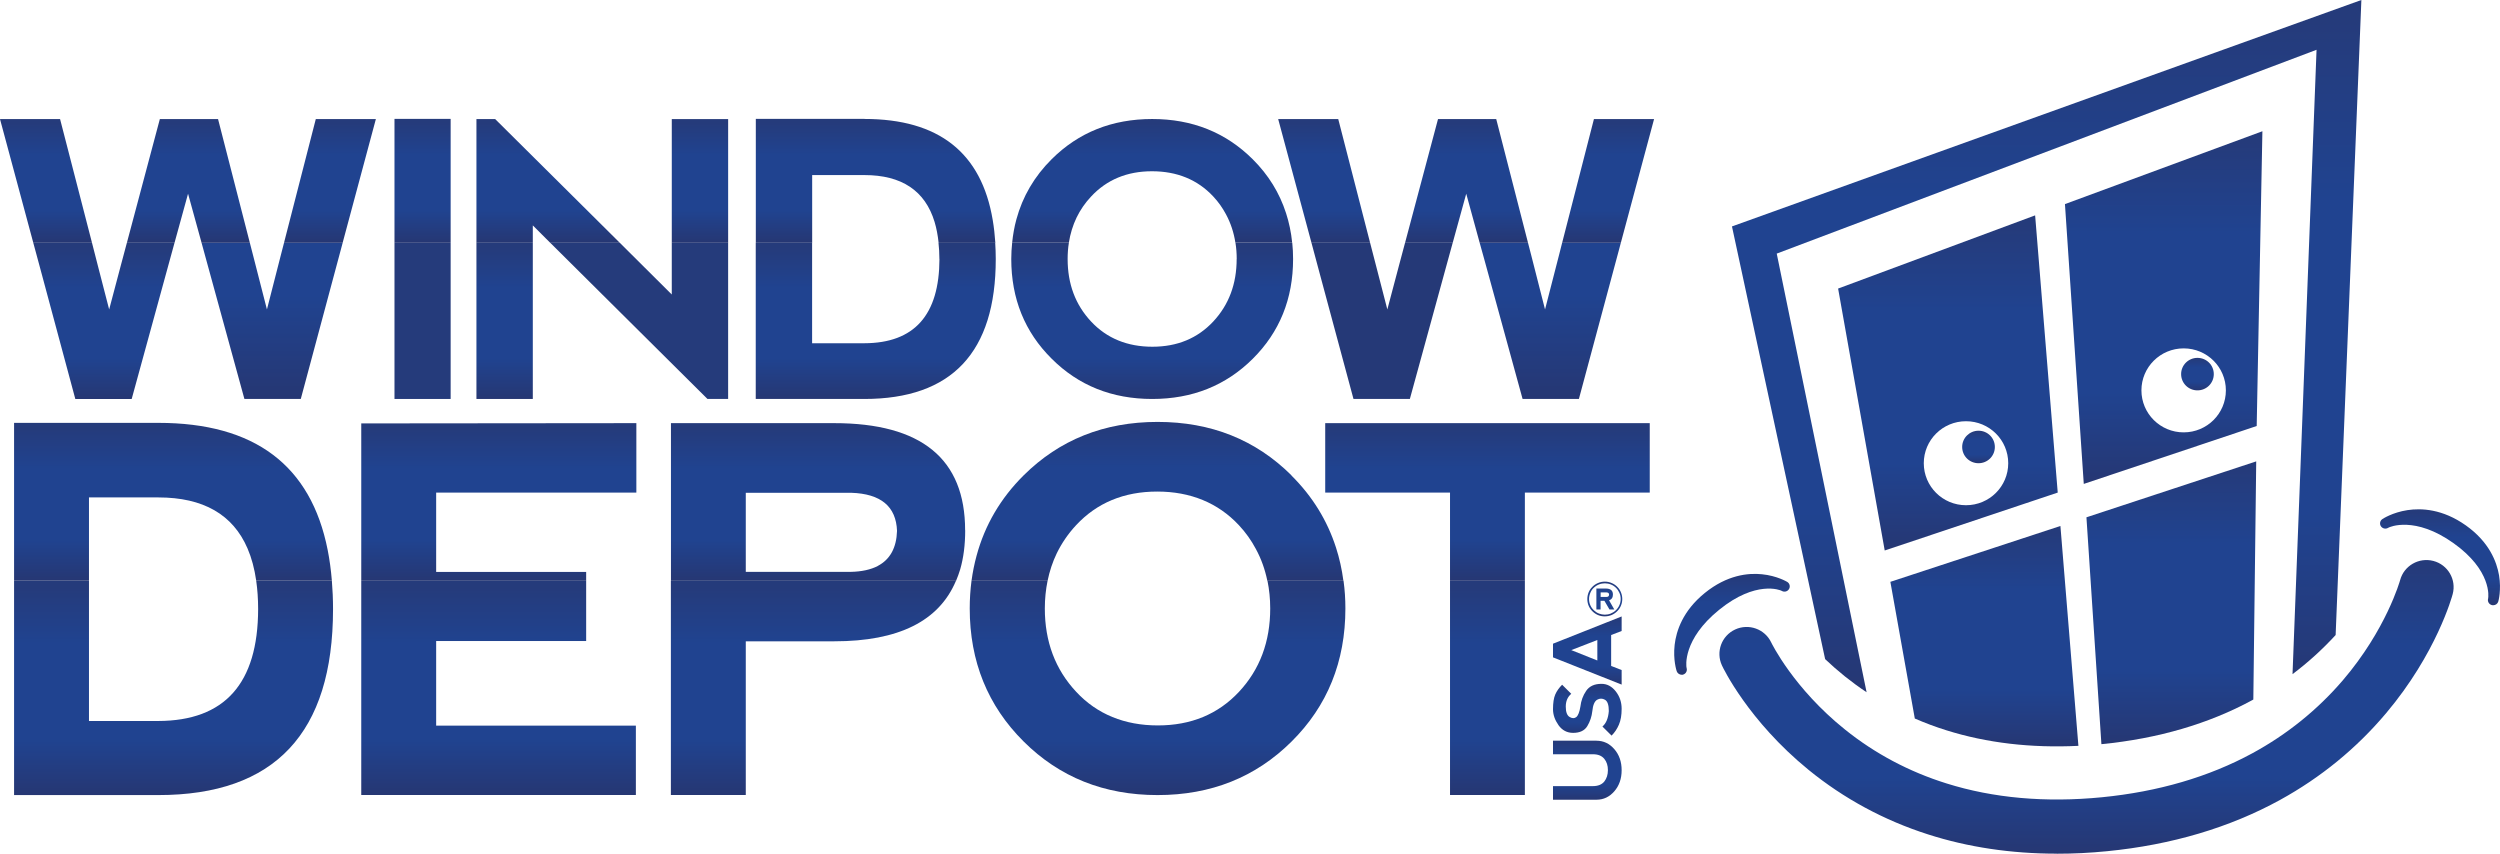
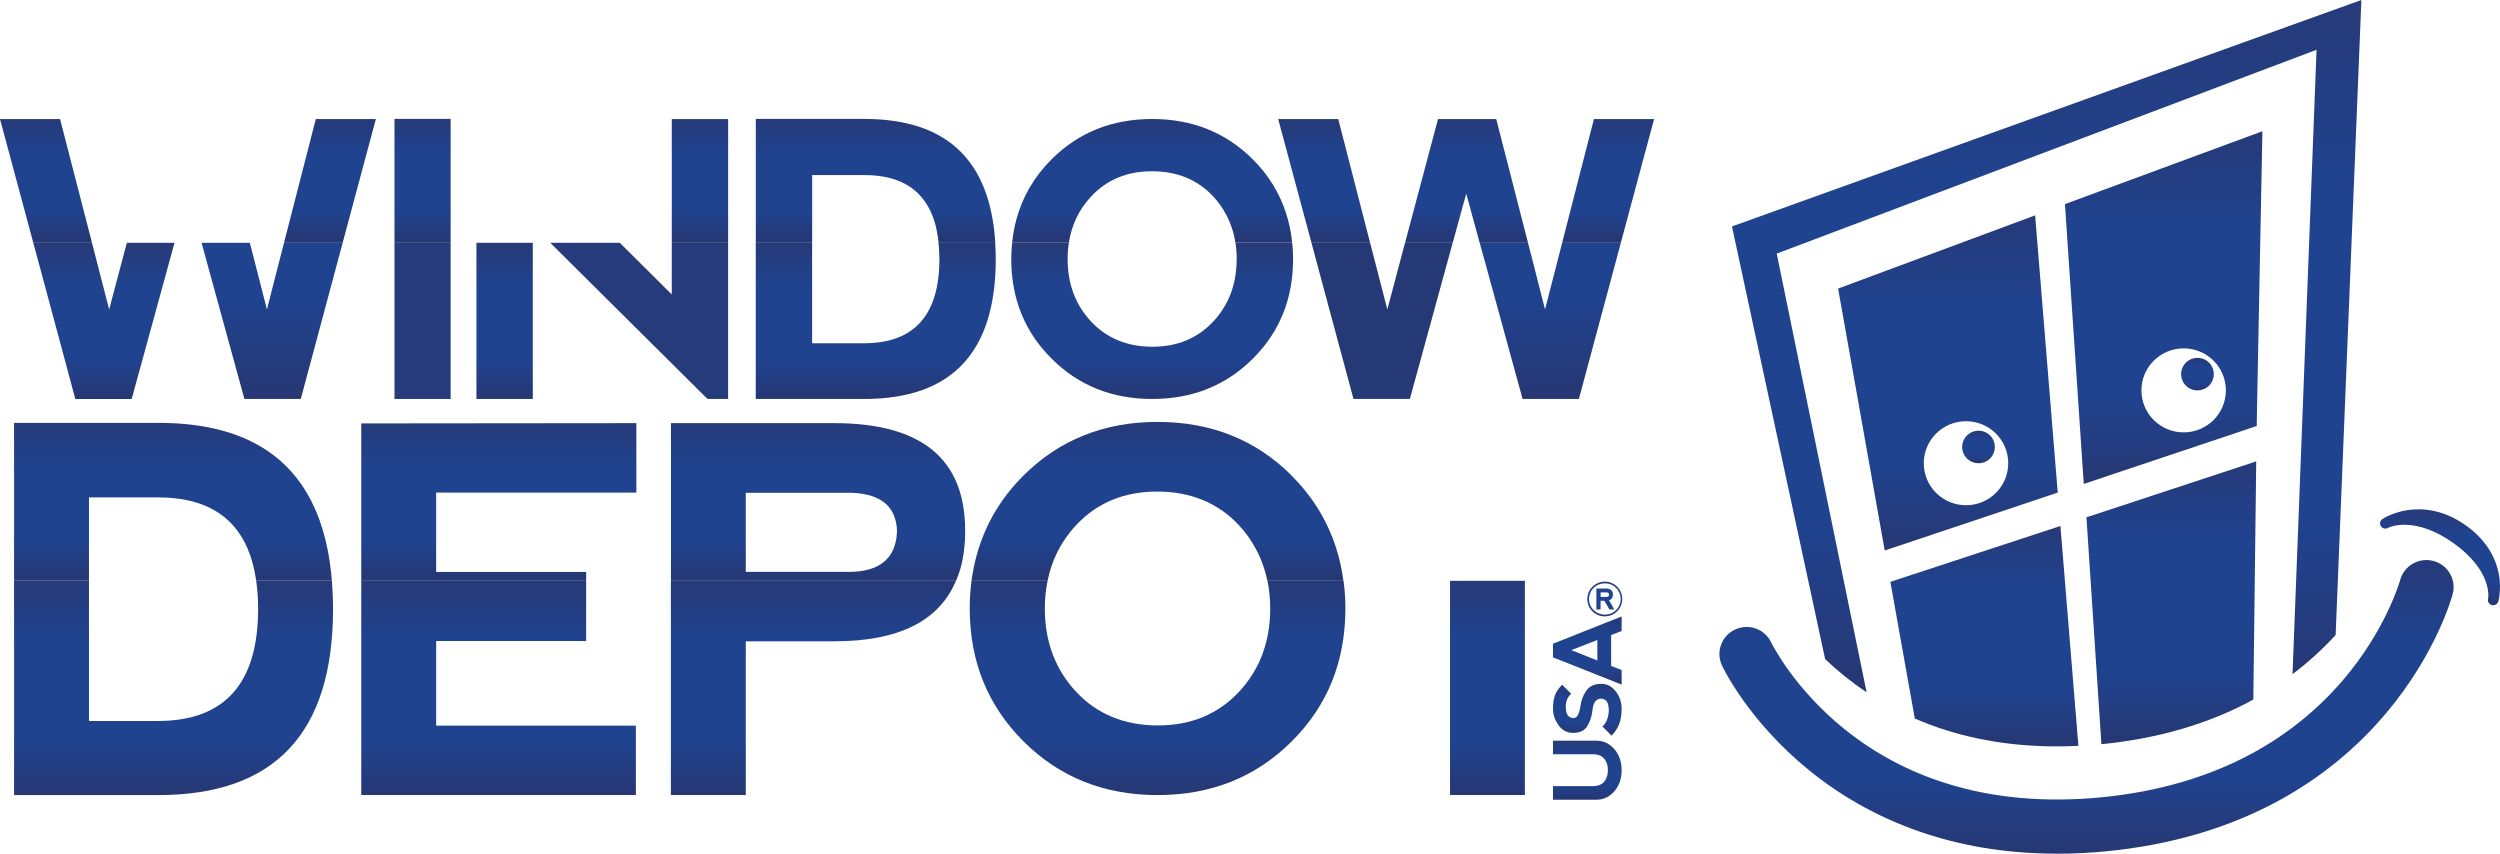
<svg xmlns="http://www.w3.org/2000/svg" width="205" height="70" viewBox="0 0 205 70" fill="none">
  <g clip-path="url(#clip0_162_13594)">
    <path d="M9.908 21.764L8.951 25.375L8.056 21.91L7.544 19.911H2.73L3.372 22.285L6.176 32.716H10.798L13.883 21.467L14.31 19.911H10.403L9.908 21.764Z" fill="url(#paint0_linear_162_13594)" />
    <path d="M23.054 20.823L21.889 25.375L20.763 20.98L20.487 19.91H16.529L16.895 21.248L20.042 32.715H24.664L27.94 20.504L28.098 19.91H23.29L23.054 20.823Z" fill="url(#paint1_linear_162_13594)" />
    <path d="M4.926 9.765H0L2.73 19.91H7.544L4.926 9.765Z" fill="url(#paint2_linear_162_13594)" />
-     <path d="M17.88 9.765H13.107L10.404 19.91H14.311L15.42 15.884L16.529 19.91H20.487L17.88 9.765Z" fill="url(#paint3_linear_162_13594)" />
    <path d="M25.895 9.765L23.289 19.91H28.097L30.821 9.765H25.895Z" fill="url(#paint4_linear_162_13594)" />
    <path d="M127.864 20.823L126.693 25.375L125.573 20.98L125.297 19.91H121.334L121.706 21.248L124.852 32.715H129.469L132.751 20.504L132.908 19.91H128.095L127.864 20.823Z" fill="url(#paint5_linear_162_13594)" />
    <path d="M114.719 21.764L113.762 25.375L112.867 21.909L112.349 19.91H107.541L108.177 22.284L110.986 32.715H115.608L118.693 21.467L119.121 19.91H115.214L114.719 21.764Z" fill="url(#paint6_linear_162_13594)" />
    <path d="M109.736 9.765H104.811L107.541 19.91H112.349L109.736 9.765Z" fill="url(#paint7_linear_162_13594)" />
    <path d="M122.691 9.765H117.917L115.215 19.91H119.122L120.231 15.884L121.334 19.91H125.297L122.691 9.765Z" fill="url(#paint8_linear_162_13594)" />
    <path d="M130.702 9.765L128.096 19.91H132.909L135.634 9.765H130.702Z" fill="url(#paint9_linear_162_13594)" />
    <path d="M32.348 20.229V32.715H36.953V19.96V19.91H32.348V20.229Z" fill="url(#paint10_linear_162_13594)" />
    <path d="M36.953 9.748H32.348V19.91H36.953V9.748Z" fill="url(#paint11_linear_162_13594)" />
    <path d="M43.69 19.91H39.068V32.715H43.69V19.91Z" fill="url(#paint12_linear_162_13594)" />
    <path d="M55.085 24.149L50.824 19.91H45.121L58.013 32.715H59.707V19.91H55.085V24.149Z" fill="url(#paint13_linear_162_13594)" />
-     <path d="M50.17 19.261L40.605 9.765H39.068V19.843V19.91H43.69V19.585V18.483L44.743 19.535L45.12 19.91H50.823L50.17 19.261Z" fill="url(#paint14_linear_162_13594)" />
    <path d="M59.708 9.765H55.086V19.031V19.91H59.708V18.824V9.765Z" fill="url(#paint15_linear_162_13594)" />
    <path d="M77.035 21.237C77.024 25.834 74.975 28.135 70.877 28.146H66.593V19.91H61.971V32.715H70.871C78.054 32.715 81.652 28.891 81.652 21.237C81.652 20.778 81.635 20.341 81.607 19.91H76.957C77.002 20.33 77.03 20.767 77.03 21.237" fill="url(#paint16_linear_162_13594)" />
    <path d="M70.877 9.748H61.977V19.91H66.598V14.356H70.882C73.939 14.356 75.859 15.638 76.636 18.197C76.793 18.718 76.9 19.294 76.968 19.916H81.618C81.573 19.267 81.505 18.639 81.404 18.046C80.481 12.525 76.985 9.754 70.882 9.754" fill="url(#paint17_linear_162_13594)" />
    <path d="M101.406 21.237C101.406 23.281 100.769 24.988 99.486 26.366C98.197 27.743 96.536 28.432 94.493 28.432C92.449 28.432 90.754 27.743 89.471 26.366C88.182 24.988 87.546 23.281 87.546 21.237C87.546 20.778 87.579 20.336 87.647 19.91H82.997C82.952 20.341 82.924 20.784 82.924 21.237C82.924 24.49 84.027 27.223 86.24 29.417C88.446 31.618 91.194 32.715 94.481 32.715C97.769 32.715 100.511 31.618 102.717 29.429C104.924 27.239 106.033 24.507 106.033 21.243C106.033 20.789 106.011 20.347 105.966 19.916H101.31C101.377 20.341 101.411 20.784 101.411 21.243" fill="url(#paint18_linear_162_13594)" />
    <path d="M102.716 13.052C100.51 10.862 97.768 9.759 94.48 9.759C91.193 9.759 88.445 10.857 86.239 13.052C84.814 14.468 83.852 16.12 83.345 17.984C83.176 18.6 83.064 19.244 82.996 19.905H87.646C87.759 19.171 87.973 18.483 88.277 17.844C88.581 17.217 88.98 16.635 89.476 16.109C90.754 14.737 92.42 14.043 94.463 14.043C96.507 14.043 98.201 14.731 99.485 16.109C99.907 16.557 100.251 17.049 100.532 17.576C100.915 18.287 101.174 19.065 101.303 19.905H105.959C105.875 19.059 105.706 18.253 105.458 17.486C104.923 15.823 104.017 14.345 102.716 13.052Z" fill="url(#paint19_linear_162_13594)" />
    <path d="M104.158 49.894C104.158 52.615 103.308 54.894 101.597 56.73C99.88 58.567 97.662 59.485 94.942 59.485C92.224 59.485 89.955 58.567 88.249 56.73C86.532 54.894 85.676 52.615 85.676 49.894C85.676 49.099 85.755 48.343 85.901 47.626H79.664C79.568 48.359 79.518 49.115 79.518 49.894C79.518 54.233 80.993 57.872 83.937 60.801C86.875 63.729 90.54 65.196 94.92 65.196C99.3 65.196 102.959 63.735 105.903 60.812C108.848 57.895 110.322 54.25 110.322 49.894C110.322 49.115 110.272 48.359 110.17 47.626H103.933C104.079 48.343 104.158 49.099 104.158 49.894Z" fill="url(#paint20_linear_162_13594)" />
    <path d="M105.903 38.981C102.959 36.058 99.306 34.597 94.92 34.597C90.535 34.597 86.876 36.064 83.937 38.981C82.034 40.873 80.756 43.068 80.081 45.56C79.9 46.226 79.76 46.915 79.664 47.626H85.902C86.065 46.831 86.313 46.08 86.65 45.381C87.056 44.546 87.585 43.768 88.243 43.062C89.949 41.232 92.167 40.308 94.892 40.308C97.617 40.308 99.874 41.232 101.586 43.062C102.148 43.662 102.61 44.317 102.982 45.017C103.421 45.823 103.73 46.691 103.922 47.626H110.159C110.035 46.679 109.833 45.773 109.551 44.899C108.836 42.687 107.632 40.711 105.892 38.986" fill="url(#paint21_linear_162_13594)" />
    <path d="M21.167 49.944C21.156 56.047 18.426 59.104 12.982 59.121H7.296V47.626H1.154V65.196H12.982C22.53 65.196 27.309 60.112 27.309 49.944C27.309 49.138 27.275 48.371 27.213 47.626H21.01C21.111 48.343 21.167 49.11 21.167 49.944Z" fill="url(#paint22_linear_162_13594)" />
    <path d="M12.982 34.675H1.154V47.62H7.296V40.789H12.982C16.664 40.789 19.101 42.189 20.3 44.978C20.633 45.75 20.869 46.635 21.01 47.62H27.213C27.14 46.736 27.028 45.896 26.87 45.101C25.497 38.152 20.875 34.675 12.988 34.675" fill="url(#paint23_linear_162_13594)" />
    <path d="M48.065 52.564V47.626H29.623V65.19H52.141V59.502H35.765V52.564H48.065Z" fill="url(#paint24_linear_162_13594)" />
    <path d="M48.065 46.898H35.765V45.286V40.392H52.181V34.698L29.623 34.72V45.157V47.626H48.065V46.898Z" fill="url(#paint25_linear_162_13594)" />
    <path d="M55.012 65.191H61.154V52.587H68.41C73.691 52.587 77.006 50.924 78.391 47.621H55.012V65.191Z" fill="url(#paint26_linear_162_13594)" />
    <path d="M79.14 43.483C79.14 37.626 75.56 34.698 68.399 34.698H55.018V47.626H78.397C78.521 47.324 78.639 47.016 78.735 46.691C79.011 45.739 79.146 44.67 79.146 43.483M71.979 46.411C71.394 46.713 70.651 46.876 69.745 46.893H61.154V40.409H69.806C72.233 40.487 73.483 41.534 73.556 43.533C73.511 44.927 72.981 45.879 71.979 46.406" fill="url(#paint27_linear_162_13594)" />
    <path d="M118.902 48.897V65.19H125.039V49.289V47.626H118.902V48.897Z" fill="url(#paint28_linear_162_13594)" />
-     <path d="M135.279 40.392V34.698H108.668V40.392H118.902V47.626H125.039V40.392H135.279Z" fill="url(#paint29_linear_162_13594)" />
    <path d="M130.909 60.733H127.346V61.848H130.611C131.039 61.848 131.343 61.971 131.551 62.223C131.754 62.469 131.849 62.783 131.849 63.152C131.849 63.522 131.748 63.835 131.551 64.087C131.348 64.334 131.039 64.462 130.611 64.462H127.346V65.577H130.909C131.489 65.577 131.973 65.347 132.373 64.888C132.773 64.429 132.975 63.852 132.975 63.158C132.975 62.464 132.773 61.887 132.373 61.428C131.973 60.969 131.489 60.739 130.909 60.739" fill="url(#paint30_linear_162_13594)" />
    <path d="M131.32 56.075C130.746 56.075 130.329 56.266 130.065 56.652C129.8 57.038 129.648 57.464 129.592 57.94C129.519 58.388 129.406 58.673 129.26 58.796C129.108 58.919 128.928 58.919 128.714 58.796C128.5 58.673 128.393 58.388 128.393 57.94C128.393 57.492 128.545 57.145 128.843 56.893L128.094 56.148C127.847 56.394 127.655 56.663 127.531 56.949C127.408 57.234 127.346 57.637 127.346 58.153C127.346 58.606 127.498 59.037 127.796 59.463C128.1 59.888 128.5 60.095 128.995 60.095C129.547 60.095 129.935 59.911 130.16 59.541C130.386 59.166 130.521 58.757 130.571 58.309C130.622 57.811 130.752 57.503 130.965 57.38C131.179 57.257 131.393 57.257 131.607 57.38C131.821 57.503 131.923 57.811 131.923 58.309C131.877 58.903 131.697 59.323 131.399 59.575L132.148 60.319C132.401 60.073 132.598 59.776 132.75 59.423C132.902 59.076 132.975 58.645 132.975 58.124C132.975 57.576 132.812 57.1 132.491 56.691C132.165 56.277 131.776 56.075 131.326 56.075" fill="url(#paint31_linear_162_13594)" />
    <path d="M132.114 52.072L132.975 51.741V50.549L127.346 52.783V53.903L132.975 56.137V54.944L132.114 54.608V52.072ZM130.982 54.16L128.843 53.309L130.982 52.48V54.16Z" fill="url(#paint32_linear_162_13594)" />
    <path d="M131.601 47.693C131.798 47.693 131.984 47.733 132.164 47.811C132.344 47.889 132.502 47.996 132.632 48.136C132.761 48.264 132.857 48.416 132.924 48.589C132.992 48.763 133.026 48.942 133.026 49.121C133.026 49.3 132.992 49.48 132.924 49.647C132.857 49.821 132.755 49.972 132.62 50.107C132.485 50.246 132.328 50.353 132.153 50.431C131.973 50.504 131.787 50.543 131.584 50.543C131.382 50.543 131.202 50.504 131.027 50.431C130.853 50.353 130.695 50.246 130.56 50.107C130.425 49.972 130.329 49.821 130.261 49.653C130.194 49.485 130.16 49.306 130.16 49.121C130.16 48.936 130.194 48.763 130.261 48.589C130.329 48.416 130.43 48.264 130.56 48.136C130.689 47.996 130.847 47.889 131.027 47.811C131.207 47.733 131.399 47.693 131.601 47.693ZM130.678 48.209C130.565 48.315 130.475 48.449 130.408 48.612C130.34 48.774 130.301 48.942 130.301 49.121C130.301 49.3 130.335 49.474 130.408 49.631C130.475 49.787 130.577 49.927 130.706 50.051C130.83 50.168 130.971 50.258 131.123 50.314C131.275 50.37 131.432 50.403 131.596 50.403C131.759 50.403 131.922 50.375 132.074 50.314C132.226 50.252 132.367 50.168 132.491 50.051C132.62 49.927 132.722 49.782 132.789 49.625C132.862 49.463 132.896 49.295 132.896 49.115C132.896 48.936 132.862 48.768 132.789 48.606C132.716 48.444 132.62 48.304 132.496 48.186C132.373 48.069 132.232 47.979 132.08 47.923C131.928 47.861 131.765 47.833 131.601 47.833C131.438 47.833 131.275 47.861 131.117 47.923C130.96 47.984 130.813 48.08 130.678 48.209ZM131.945 49.227L132.373 49.978H131.978L131.562 49.267H131.247V49.978H130.903V48.259H131.658C132.063 48.259 132.26 48.421 132.26 48.752C132.26 48.998 132.153 49.16 131.939 49.227M131.247 48.948H131.731C131.872 48.948 131.939 48.886 131.945 48.757C131.945 48.645 131.872 48.584 131.736 48.578H131.252V48.942L131.247 48.948Z" fill="url(#paint33_linear_162_13594)" />
    <path d="M142.021 18.567L149.661 54.048C150.156 54.519 150.697 54.994 151.282 55.465C151.856 55.924 152.453 56.361 153.061 56.764L145.692 20.795L189.957 4.082L187.987 55.28C189.265 54.317 190.441 53.248 191.522 52.072L193.633 0L142.021 18.567Z" fill="url(#paint34_linear_162_13594)" />
    <path d="M169.326 16.742L170.869 39.681L185.049 34.933L185.517 10.762L169.326 16.736V16.742ZM179.06 35.454C177.146 35.454 175.597 33.914 175.597 32.01C175.597 30.107 177.146 28.567 179.06 28.567C180.974 28.567 182.522 30.107 182.522 32.01C182.522 33.914 180.974 35.454 179.06 35.454Z" fill="url(#paint35_linear_162_13594)" />
    <path d="M166.881 17.66L150.725 23.662L154.547 45.14L168.734 40.392L166.881 17.665V17.66ZM161.212 41.428C159.298 41.428 157.75 39.888 157.75 37.984C157.75 36.081 159.298 34.541 161.212 34.541C163.127 34.541 164.675 36.081 164.675 37.984C164.675 39.888 163.127 41.428 161.212 41.428Z" fill="url(#paint36_linear_162_13594)" />
    <path d="M170.429 61.159L168.954 43.13L155.01 47.71L157.014 58.919C157.853 59.283 158.714 59.608 159.598 59.882C162.908 60.924 166.545 61.349 170.435 61.159" fill="url(#paint37_linear_162_13594)" />
    <path d="M184.689 57.407C184.689 57.407 184.745 57.38 184.773 57.363L185.01 37.833L171.088 42.419L172.315 61.019C172.315 61.019 172.338 61.019 172.349 61.019C176.965 60.565 181.12 59.35 184.694 57.407" fill="url(#paint38_linear_162_13594)" />
    <path d="M168.656 70C164.918 70 161.377 69.473 158.101 68.421C154.492 67.267 151.199 65.487 148.305 63.13C143.357 59.098 141.285 54.753 141.201 54.569C140.683 53.46 141.161 52.139 142.282 51.618C143.396 51.103 144.719 51.579 145.243 52.687C145.265 52.732 147.067 56.439 151.295 59.826C153.749 61.797 156.547 63.281 159.604 64.238C163.449 65.448 167.738 65.828 172.355 65.375C176.971 64.921 181.126 63.706 184.7 61.764C187.543 60.218 190.031 58.208 192.109 55.789C195.678 51.618 196.798 47.614 196.809 47.575C197.125 46.388 198.346 45.688 199.534 45.996C200.728 46.31 201.437 47.525 201.122 48.712C201.071 48.908 199.799 53.572 195.655 58.488C193.229 61.366 190.313 63.751 186.975 65.588C182.843 67.861 178.069 69.278 172.794 69.798C171.392 69.938 170.013 70.005 168.662 70.005" fill="url(#paint39_linear_162_13594)" />
-     <path d="M137.901 55.33C137.721 55.33 137.552 55.218 137.49 55.039C137.478 55 137.18 54.11 137.321 52.878C137.45 51.747 137.985 50.084 139.803 48.617C141.622 47.145 143.35 46.971 144.482 47.089C145.715 47.212 146.52 47.699 146.553 47.716C146.756 47.839 146.824 48.108 146.694 48.309C146.57 48.511 146.306 48.578 146.097 48.449C145.985 48.382 143.981 47.565 140.974 50C137.963 52.436 138.261 54.647 138.3 54.77C138.374 54.995 138.255 55.241 138.025 55.314C137.98 55.33 137.934 55.336 137.884 55.336" fill="url(#paint40_linear_162_13594)" />
    <path d="M204.442 49.63C204.403 49.63 204.363 49.63 204.318 49.614C204.088 49.546 203.958 49.311 204.026 49.082C204.06 48.953 204.335 46.775 201.183 44.535C198.025 42.29 195.953 43.203 195.84 43.275C195.643 43.404 195.373 43.354 195.238 43.158C195.103 42.962 195.159 42.693 195.356 42.564C195.39 42.542 196.173 42.021 197.411 41.831C198.543 41.657 200.293 41.73 202.202 43.085C204.11 44.44 204.729 46.053 204.921 47.172C205.123 48.387 204.87 49.289 204.859 49.322C204.803 49.513 204.634 49.63 204.442 49.63Z" fill="url(#paint41_linear_162_13594)" />
    <path d="M162.238 35.319C161.501 35.319 160.898 35.913 160.898 36.652C160.898 37.391 161.495 37.984 162.238 37.984C162.981 37.984 163.578 37.391 163.578 36.652C163.578 35.913 162.981 35.319 162.238 35.319Z" fill="url(#paint42_linear_162_13594)" />
    <path d="M180.191 29.345C179.454 29.345 178.852 29.938 178.852 30.677C178.852 31.416 179.448 32.01 180.191 32.01C180.934 32.01 181.531 31.416 181.531 30.677C181.531 29.938 180.934 29.345 180.191 29.345Z" fill="url(#paint43_linear_162_13594)" />
  </g>
  <defs>
    <linearGradient id="paint0_linear_162_13594" x1="8.523" y1="19.911" x2="8.523" y2="32.716" gradientUnits="userSpaceOnUse">
      <stop offset="0.03" stop-color="#253B7B" />
      <stop offset="0.29" stop-color="#204390" />
      <stop offset="0.74" stop-color="#204390" />
      <stop offset="1" stop-color="#263773" />
    </linearGradient>
    <linearGradient id="paint1_linear_162_13594" x1="22.311" y1="-0" x2="22.311" y2="32.715" gradientUnits="userSpaceOnUse">
      <stop offset="0.03" stop-color="#253B7B" />
      <stop offset="0.29" stop-color="#204390" />
      <stop offset="0.74" stop-color="#204390" />
      <stop offset="1" stop-color="#263773" />
    </linearGradient>
    <linearGradient id="paint2_linear_162_13594" x1="3.772" y1="9.765" x2="3.772" y2="19.91" gradientUnits="userSpaceOnUse">
      <stop offset="0.03" stop-color="#253B7B" />
      <stop offset="0.29" stop-color="#204390" />
      <stop offset="0.74" stop-color="#204390" />
      <stop offset="1" stop-color="#263773" />
    </linearGradient>
    <linearGradient id="paint3_linear_162_13594" x1="15.448" y1="9.765" x2="15.448" y2="19.91" gradientUnits="userSpaceOnUse">
      <stop offset="0.03" stop-color="#253B7B" />
      <stop offset="0.29" stop-color="#204390" />
      <stop offset="0.74" stop-color="#204390" />
      <stop offset="1" stop-color="#263773" />
    </linearGradient>
    <linearGradient id="paint4_linear_162_13594" x1="27.055" y1="9.765" x2="27.055" y2="19.91" gradientUnits="userSpaceOnUse">
      <stop offset="0.03" stop-color="#253B7B" />
      <stop offset="0.29" stop-color="#204390" />
      <stop offset="0.74" stop-color="#204390" />
      <stop offset="1" stop-color="#263773" />
    </linearGradient>
    <linearGradient id="paint5_linear_162_13594" x1="127.121" y1="-0" x2="127.121" y2="32.715" gradientUnits="userSpaceOnUse">
      <stop offset="0.03" stop-color="#253B7B" />
      <stop offset="0.29" stop-color="#204390" />
      <stop offset="0.74" stop-color="#204390" />
      <stop offset="1" stop-color="#263773" />
    </linearGradient>
    <linearGradient id="paint6_linear_162_13594" x1="113.328" y1="-0" x2="113.328" y2="-0" gradientUnits="userSpaceOnUse">
      <stop offset="0.03" stop-color="#253B7B" />
      <stop offset="0.29" stop-color="#204390" />
      <stop offset="0.74" stop-color="#204390" />
      <stop offset="1" stop-color="#263773" />
    </linearGradient>
    <linearGradient id="paint7_linear_162_13594" x1="108.582" y1="9.765" x2="108.582" y2="19.91" gradientUnits="userSpaceOnUse">
      <stop offset="0.03" stop-color="#253B7B" />
      <stop offset="0.29" stop-color="#204390" />
      <stop offset="0.74" stop-color="#204390" />
      <stop offset="1" stop-color="#263773" />
    </linearGradient>
    <linearGradient id="paint8_linear_162_13594" x1="120.253" y1="9.765" x2="120.253" y2="19.91" gradientUnits="userSpaceOnUse">
      <stop offset="0.03" stop-color="#253B7B" />
      <stop offset="0.29" stop-color="#204390" />
      <stop offset="0.74" stop-color="#204390" />
      <stop offset="1" stop-color="#263773" />
    </linearGradient>
    <linearGradient id="paint9_linear_162_13594" x1="131.868" y1="9.765" x2="131.868" y2="19.91" gradientUnits="userSpaceOnUse">
      <stop offset="0.03" stop-color="#253B7B" />
      <stop offset="0.29" stop-color="#204390" />
      <stop offset="0.74" stop-color="#204390" />
      <stop offset="1" stop-color="#263773" />
    </linearGradient>
    <linearGradient id="paint10_linear_162_13594" x1="34.65" y1="19.91" x2="34.65" y2="-0" gradientUnits="userSpaceOnUse">
      <stop offset="0.03" stop-color="#253B7B" />
      <stop offset="0.29" stop-color="#204390" />
      <stop offset="0.74" stop-color="#204390" />
      <stop offset="1" stop-color="#263773" />
    </linearGradient>
    <linearGradient id="paint11_linear_162_13594" x1="34.65" y1="9.748" x2="34.65" y2="19.91" gradientUnits="userSpaceOnUse">
      <stop offset="0.03" stop-color="#253B7B" />
      <stop offset="0.29" stop-color="#204390" />
      <stop offset="0.74" stop-color="#204390" />
      <stop offset="1" stop-color="#263773" />
    </linearGradient>
    <linearGradient id="paint12_linear_162_13594" x1="41.377" y1="19.91" x2="41.377" y2="32.715" gradientUnits="userSpaceOnUse">
      <stop offset="0.03" stop-color="#253B7B" />
      <stop offset="0.29" stop-color="#204390" />
      <stop offset="0.74" stop-color="#204390" />
      <stop offset="1" stop-color="#263773" />
    </linearGradient>
    <linearGradient id="paint13_linear_162_13594" x1="52.417" y1="19.91" x2="52.417" y2="-0" gradientUnits="userSpaceOnUse">
      <stop offset="0.03" stop-color="#253B7B" />
      <stop offset="0.29" stop-color="#204390" />
      <stop offset="0.74" stop-color="#204390" />
      <stop offset="1" stop-color="#263773" />
    </linearGradient>
    <linearGradient id="paint14_linear_162_13594" x1="44.946" y1="9.765" x2="44.946" y2="19.91" gradientUnits="userSpaceOnUse">
      <stop offset="0.03" stop-color="#253B7B" />
      <stop offset="0.29" stop-color="#204390" />
      <stop offset="0.74" stop-color="#204390" />
      <stop offset="1" stop-color="#263773" />
    </linearGradient>
    <linearGradient id="paint15_linear_162_13594" x1="57.394" y1="9.765" x2="57.394" y2="19.91" gradientUnits="userSpaceOnUse">
      <stop offset="0.03" stop-color="#253B7B" />
      <stop offset="0.29" stop-color="#204390" />
      <stop offset="0.74" stop-color="#204390" />
      <stop offset="1" stop-color="#263773" />
    </linearGradient>
    <linearGradient id="paint16_linear_162_13594" x1="71.817" y1="19.91" x2="71.817" y2="32.715" gradientUnits="userSpaceOnUse">
      <stop offset="0.03" stop-color="#253B7B" />
      <stop offset="0.29" stop-color="#204390" />
      <stop offset="0.74" stop-color="#204390" />
      <stop offset="1" stop-color="#263773" />
    </linearGradient>
    <linearGradient id="paint17_linear_162_13594" x1="71.794" y1="9.748" x2="71.794" y2="19.91" gradientUnits="userSpaceOnUse">
      <stop offset="0.03" stop-color="#253B7B" />
      <stop offset="0.29" stop-color="#204390" />
      <stop offset="0.74" stop-color="#204390" />
      <stop offset="1" stop-color="#263773" />
    </linearGradient>
    <linearGradient id="paint18_linear_162_13594" x1="94.476" y1="19.91" x2="94.476" y2="32.715" gradientUnits="userSpaceOnUse">
      <stop offset="0.03" stop-color="#253B7B" />
      <stop offset="0.29" stop-color="#204390" />
      <stop offset="0.74" stop-color="#204390" />
      <stop offset="1" stop-color="#263773" />
    </linearGradient>
    <linearGradient id="paint19_linear_162_13594" x1="94.48" y1="9.765" x2="94.48" y2="19.91" gradientUnits="userSpaceOnUse">
      <stop offset="0.03" stop-color="#253B7B" />
      <stop offset="0.29" stop-color="#204390" />
      <stop offset="0.74" stop-color="#204390" />
      <stop offset="1" stop-color="#263773" />
    </linearGradient>
    <linearGradient id="paint20_linear_162_13594" x1="94.92" y1="47.626" x2="94.92" y2="65.19" gradientUnits="userSpaceOnUse">
      <stop offset="0.03" stop-color="#253B7B" />
      <stop offset="0.29" stop-color="#204390" />
      <stop offset="0.74" stop-color="#204390" />
      <stop offset="1" stop-color="#263773" />
    </linearGradient>
    <linearGradient id="paint21_linear_162_13594" x1="94.92" y1="34.597" x2="94.92" y2="47.626" gradientUnits="userSpaceOnUse">
      <stop offset="0.03" stop-color="#253B7B" />
      <stop offset="0.29" stop-color="#204390" />
      <stop offset="0.74" stop-color="#204390" />
      <stop offset="1" stop-color="#263773" />
    </linearGradient>
    <linearGradient id="paint22_linear_162_13594" x1="14.232" y1="47.626" x2="14.232" y2="65.19" gradientUnits="userSpaceOnUse">
      <stop offset="0.03" stop-color="#253B7B" />
      <stop offset="0.29" stop-color="#204390" />
      <stop offset="0.74" stop-color="#204390" />
      <stop offset="1" stop-color="#263773" />
    </linearGradient>
    <linearGradient id="paint23_linear_162_13594" x1="14.181" y1="34.675" x2="14.181" y2="47.626" gradientUnits="userSpaceOnUse">
      <stop offset="0.03" stop-color="#253B7B" />
      <stop offset="0.29" stop-color="#204390" />
      <stop offset="0.74" stop-color="#204390" />
      <stop offset="1" stop-color="#263773" />
    </linearGradient>
    <linearGradient id="paint24_linear_162_13594" x1="40.882" y1="47.626" x2="40.882" y2="65.19" gradientUnits="userSpaceOnUse">
      <stop offset="0.03" stop-color="#253B7B" />
      <stop offset="0.29" stop-color="#204390" />
      <stop offset="0.74" stop-color="#204390" />
      <stop offset="1" stop-color="#263773" />
    </linearGradient>
    <linearGradient id="paint25_linear_162_13594" x1="40.905" y1="34.698" x2="40.905" y2="47.626" gradientUnits="userSpaceOnUse">
      <stop offset="0.03" stop-color="#253B7B" />
      <stop offset="0.29" stop-color="#204390" />
      <stop offset="0.74" stop-color="#204390" />
      <stop offset="1" stop-color="#263773" />
    </linearGradient>
    <linearGradient id="paint26_linear_162_13594" x1="66.704" y1="47.626" x2="66.704" y2="65.191" gradientUnits="userSpaceOnUse">
      <stop offset="0.03" stop-color="#253B7B" />
      <stop offset="0.29" stop-color="#204390" />
      <stop offset="0.74" stop-color="#204390" />
      <stop offset="1" stop-color="#263773" />
    </linearGradient>
    <linearGradient id="paint27_linear_162_13594" x1="67.076" y1="34.698" x2="67.076" y2="47.626" gradientUnits="userSpaceOnUse">
      <stop offset="0.03" stop-color="#253B7B" />
      <stop offset="0.29" stop-color="#204390" />
      <stop offset="0.74" stop-color="#204390" />
      <stop offset="1" stop-color="#263773" />
    </linearGradient>
    <linearGradient id="paint28_linear_162_13594" x1="121.97" y1="47.626" x2="121.97" y2="65.19" gradientUnits="userSpaceOnUse">
      <stop offset="0.03" stop-color="#253B7B" />
      <stop offset="0.29" stop-color="#204390" />
      <stop offset="0.74" stop-color="#204390" />
      <stop offset="1" stop-color="#263773" />
    </linearGradient>
    <linearGradient id="paint29_linear_162_13594" x1="121.971" y1="34.698" x2="121.971" y2="47.626" gradientUnits="userSpaceOnUse">
      <stop offset="0.03" stop-color="#253B7B" />
      <stop offset="0.29" stop-color="#204390" />
      <stop offset="0.74" stop-color="#204390" />
      <stop offset="1" stop-color="#263773" />
    </linearGradient>
    <linearGradient id="paint30_linear_162_13594" x1="130.16" y1="60.733" x2="130.16" y2="65.571" gradientUnits="userSpaceOnUse">
      <stop offset="0.03" stop-color="#253B7B" />
      <stop offset="0.29" stop-color="#204390" />
      <stop offset="0.74" stop-color="#204390" />
      <stop offset="1" stop-color="#263773" />
    </linearGradient>
    <linearGradient id="paint31_linear_162_13594" x1="130.16" y1="56.075" x2="130.16" y2="60.325" gradientUnits="userSpaceOnUse">
      <stop offset="0.03" stop-color="#253B7B" />
      <stop offset="0.29" stop-color="#204390" />
      <stop offset="0.74" stop-color="#204390" />
      <stop offset="1" stop-color="#263773" />
    </linearGradient>
    <linearGradient id="paint32_linear_162_13594" x1="130.16" y1="50.543" x2="130.16" y2="56.131" gradientUnits="userSpaceOnUse">
      <stop offset="0.03" stop-color="#253B7B" />
      <stop offset="0.29" stop-color="#204390" />
      <stop offset="0.74" stop-color="#204390" />
      <stop offset="1" stop-color="#263773" />
    </linearGradient>
    <linearGradient id="paint33_linear_162_13594" x1="131.596" y1="47.693" x2="131.596" y2="50.543" gradientUnits="userSpaceOnUse">
      <stop offset="0.03" stop-color="#253B7B" />
      <stop offset="0.29" stop-color="#204390" />
      <stop offset="0.74" stop-color="#204390" />
      <stop offset="1" stop-color="#263773" />
    </linearGradient>
    <linearGradient id="paint34_linear_162_13594" x1="167.827" y1="0" x2="167.827" y2="56.769" gradientUnits="userSpaceOnUse">
      <stop offset="0.03" stop-color="#253B7B" />
      <stop offset="0.29" stop-color="#204390" />
      <stop offset="0.74" stop-color="#204390" />
      <stop offset="1" stop-color="#263773" />
    </linearGradient>
    <linearGradient id="paint35_linear_162_13594" x1="177.421" y1="10.762" x2="177.421" y2="39.681" gradientUnits="userSpaceOnUse">
      <stop offset="0.03" stop-color="#253B7B" />
      <stop offset="0.29" stop-color="#204390" />
      <stop offset="0.74" stop-color="#204390" />
      <stop offset="1" stop-color="#263773" />
    </linearGradient>
    <linearGradient id="paint36_linear_162_13594" x1="159.726" y1="17.66" x2="159.726" y2="45.135" gradientUnits="userSpaceOnUse">
      <stop offset="0.03" stop-color="#253B7B" />
      <stop offset="0.29" stop-color="#204390" />
      <stop offset="0.74" stop-color="#204390" />
      <stop offset="1" stop-color="#263773" />
    </linearGradient>
    <linearGradient id="paint37_linear_162_13594" x1="162.717" y1="43.124" x2="162.717" y2="61.204" gradientUnits="userSpaceOnUse">
      <stop offset="0.03" stop-color="#253B7B" />
      <stop offset="0.29" stop-color="#204390" />
      <stop offset="0.74" stop-color="#204390" />
      <stop offset="1" stop-color="#263773" />
    </linearGradient>
    <linearGradient id="paint38_linear_162_13594" x1="178.046" y1="37.833" x2="178.046" y2="61.019" gradientUnits="userSpaceOnUse">
      <stop offset="0.03" stop-color="#253B7B" />
      <stop offset="0.29" stop-color="#204390" />
      <stop offset="0.74" stop-color="#204390" />
      <stop offset="1" stop-color="#263773" />
    </linearGradient>
    <linearGradient id="paint39_linear_162_13594" x1="171.082" y1="45.924" x2="171.082" y2="70" gradientUnits="userSpaceOnUse">
      <stop offset="0.03" stop-color="#253B7B" />
      <stop offset="0.29" stop-color="#204390" />
      <stop offset="0.74" stop-color="#204390" />
      <stop offset="1" stop-color="#263773" />
    </linearGradient>
    <linearGradient id="paint40_linear_162_13594" x1="142.022" y1="47.055" x2="142.022" y2="55.33" gradientUnits="userSpaceOnUse">
      <stop offset="0.03" stop-color="#253B7B" />
      <stop offset="0.29" stop-color="#204390" />
      <stop offset="0.74" stop-color="#204390" />
      <stop offset="1" stop-color="#263773" />
    </linearGradient>
    <linearGradient id="paint41_linear_162_13594" x1="200.085" y1="41.764" x2="200.085" y2="49.63" gradientUnits="userSpaceOnUse">
      <stop offset="0.03" stop-color="#253B7B" />
      <stop offset="0.29" stop-color="#204390" />
      <stop offset="0.74" stop-color="#204390" />
      <stop offset="1" stop-color="#263773" />
    </linearGradient>
    <linearGradient id="paint42_linear_162_13594" x1="162.238" y1="35.319" x2="162.238" y2="37.984" gradientUnits="userSpaceOnUse">
      <stop offset="0.03" stop-color="#253B7B" />
      <stop offset="0.29" stop-color="#204390" />
      <stop offset="0.74" stop-color="#204390" />
      <stop offset="1" stop-color="#263773" />
    </linearGradient>
    <linearGradient id="paint43_linear_162_13594" x1="180.191" y1="29.345" x2="180.191" y2="32.01" gradientUnits="userSpaceOnUse">
      <stop offset="0.03" stop-color="#253B7B" />
      <stop offset="0.29" stop-color="#204390" />
      <stop offset="0.74" stop-color="#204390" />
      <stop offset="1" stop-color="#263773" />
    </linearGradient>
    <clipPath id="clip0_162_13594">
      <rect width="205" height="70" fill="white" />
    </clipPath>
  </defs>
</svg>